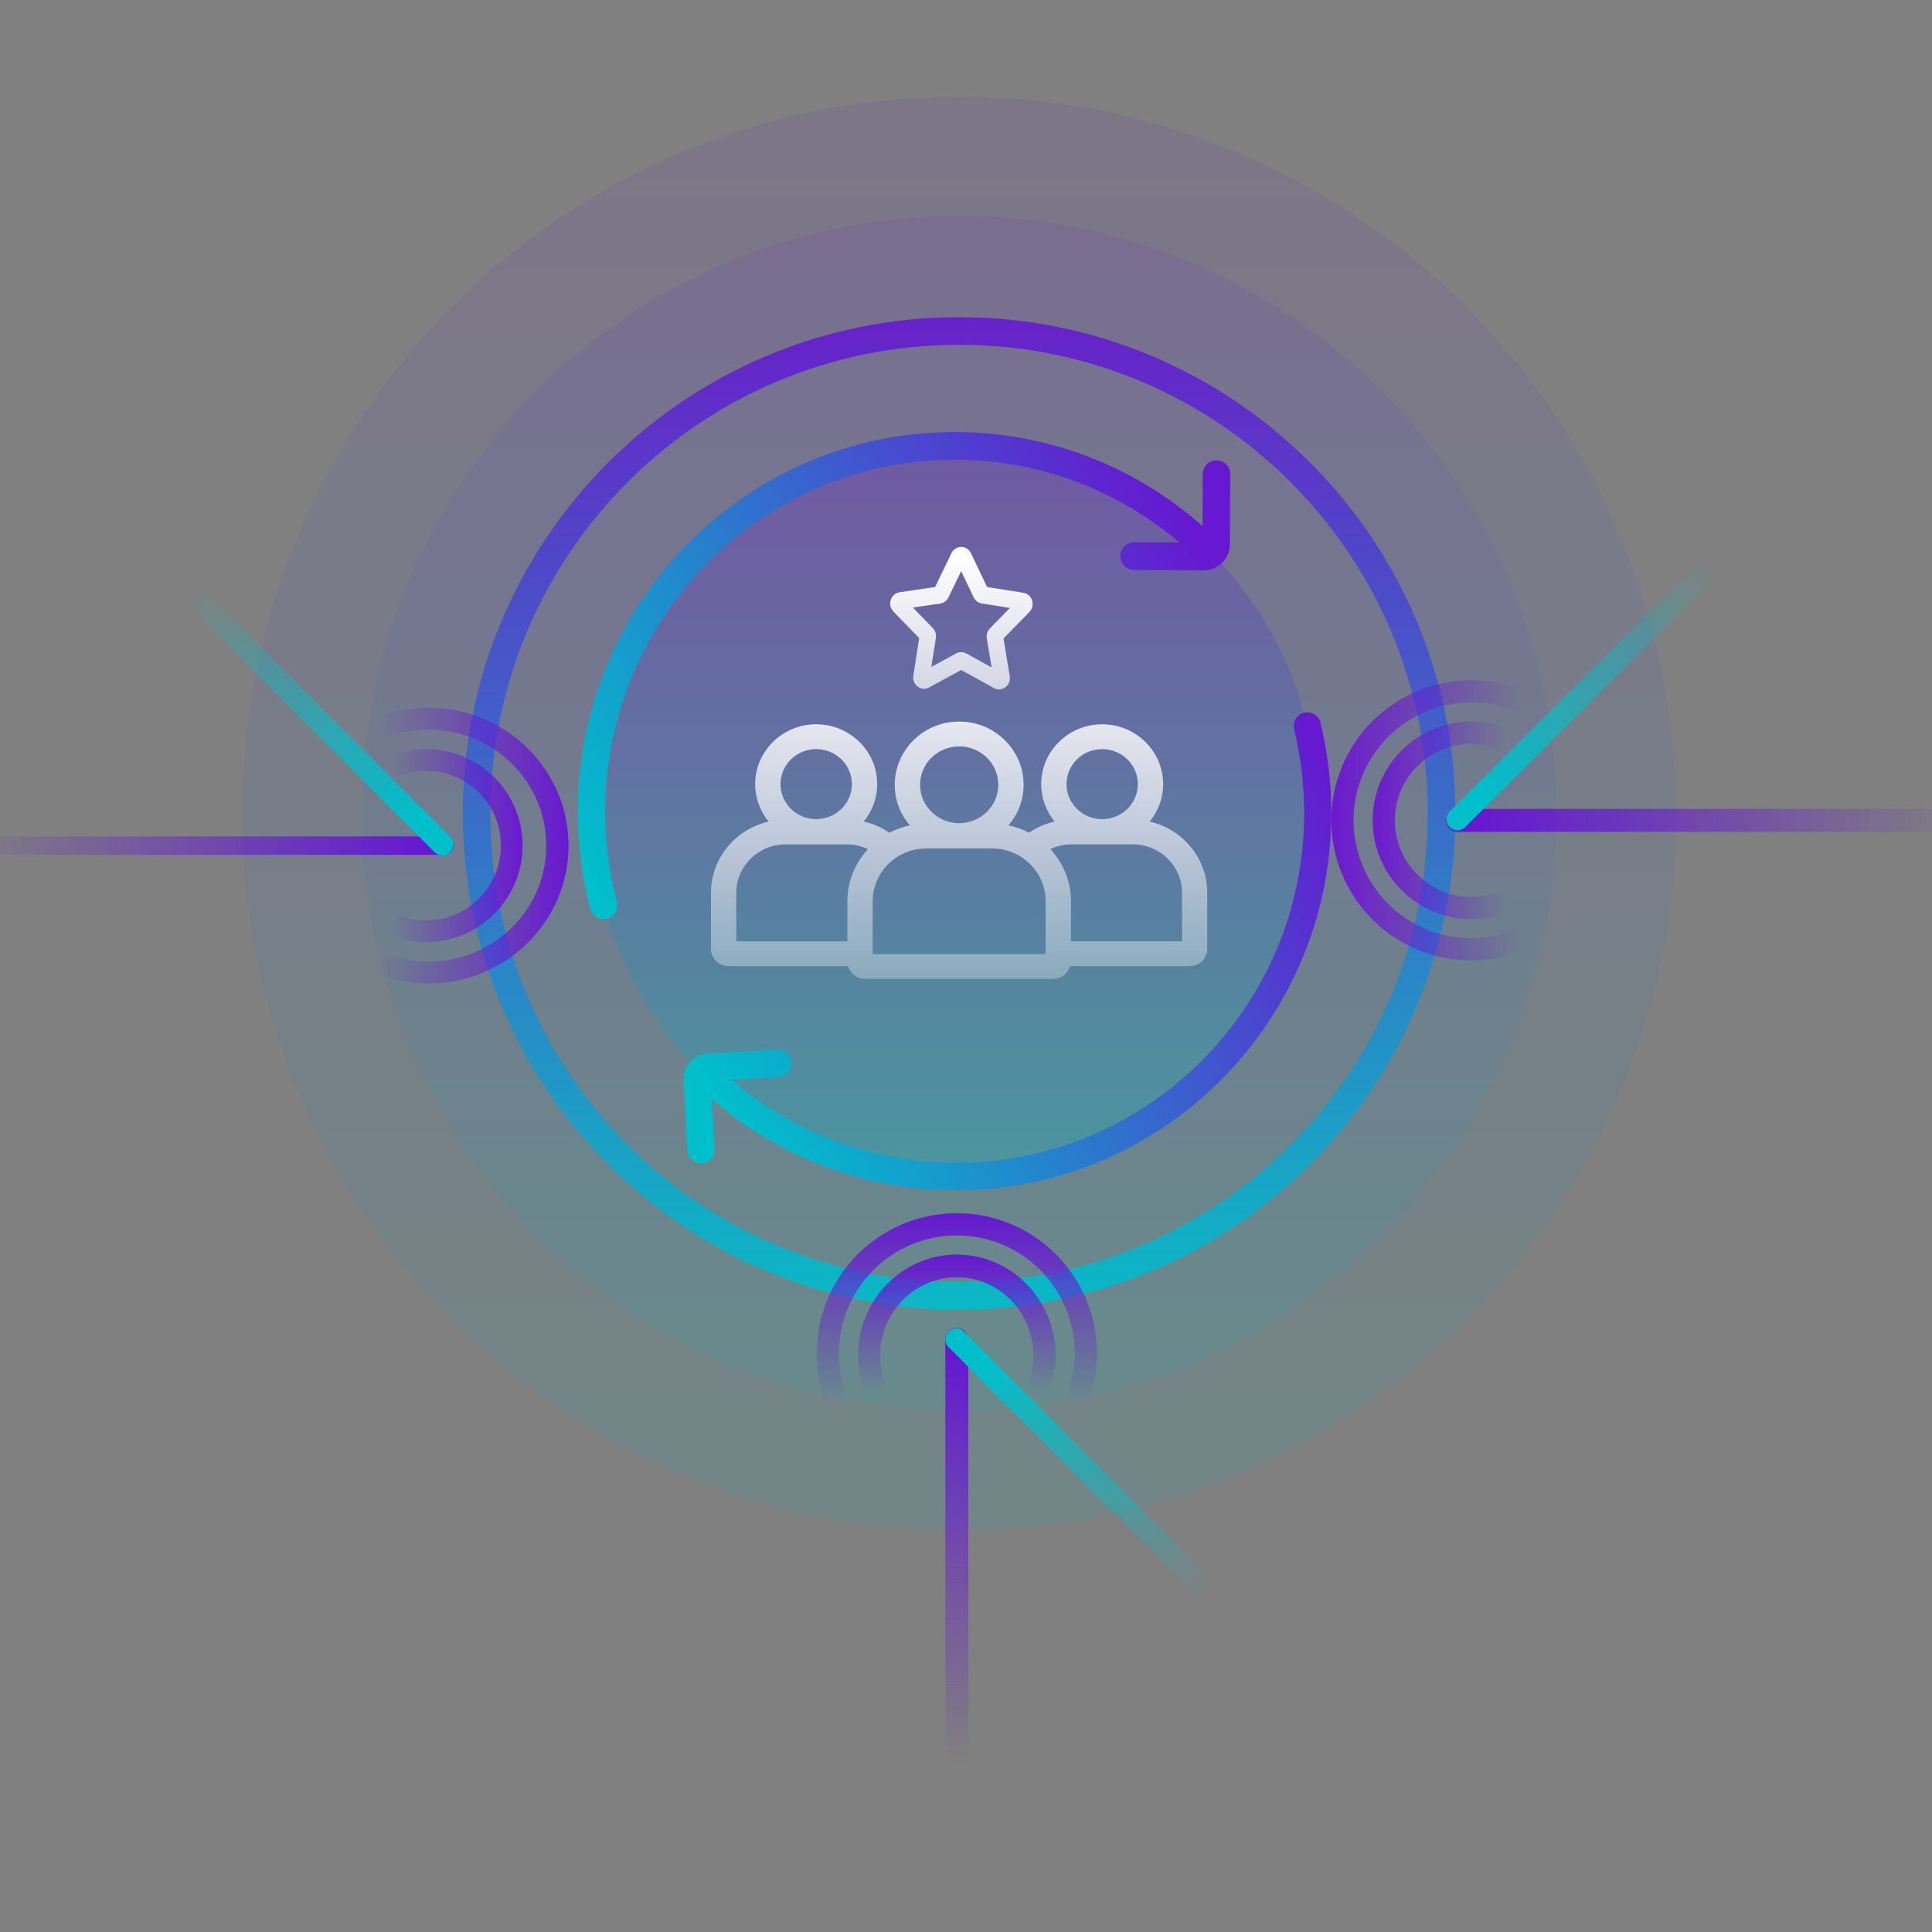
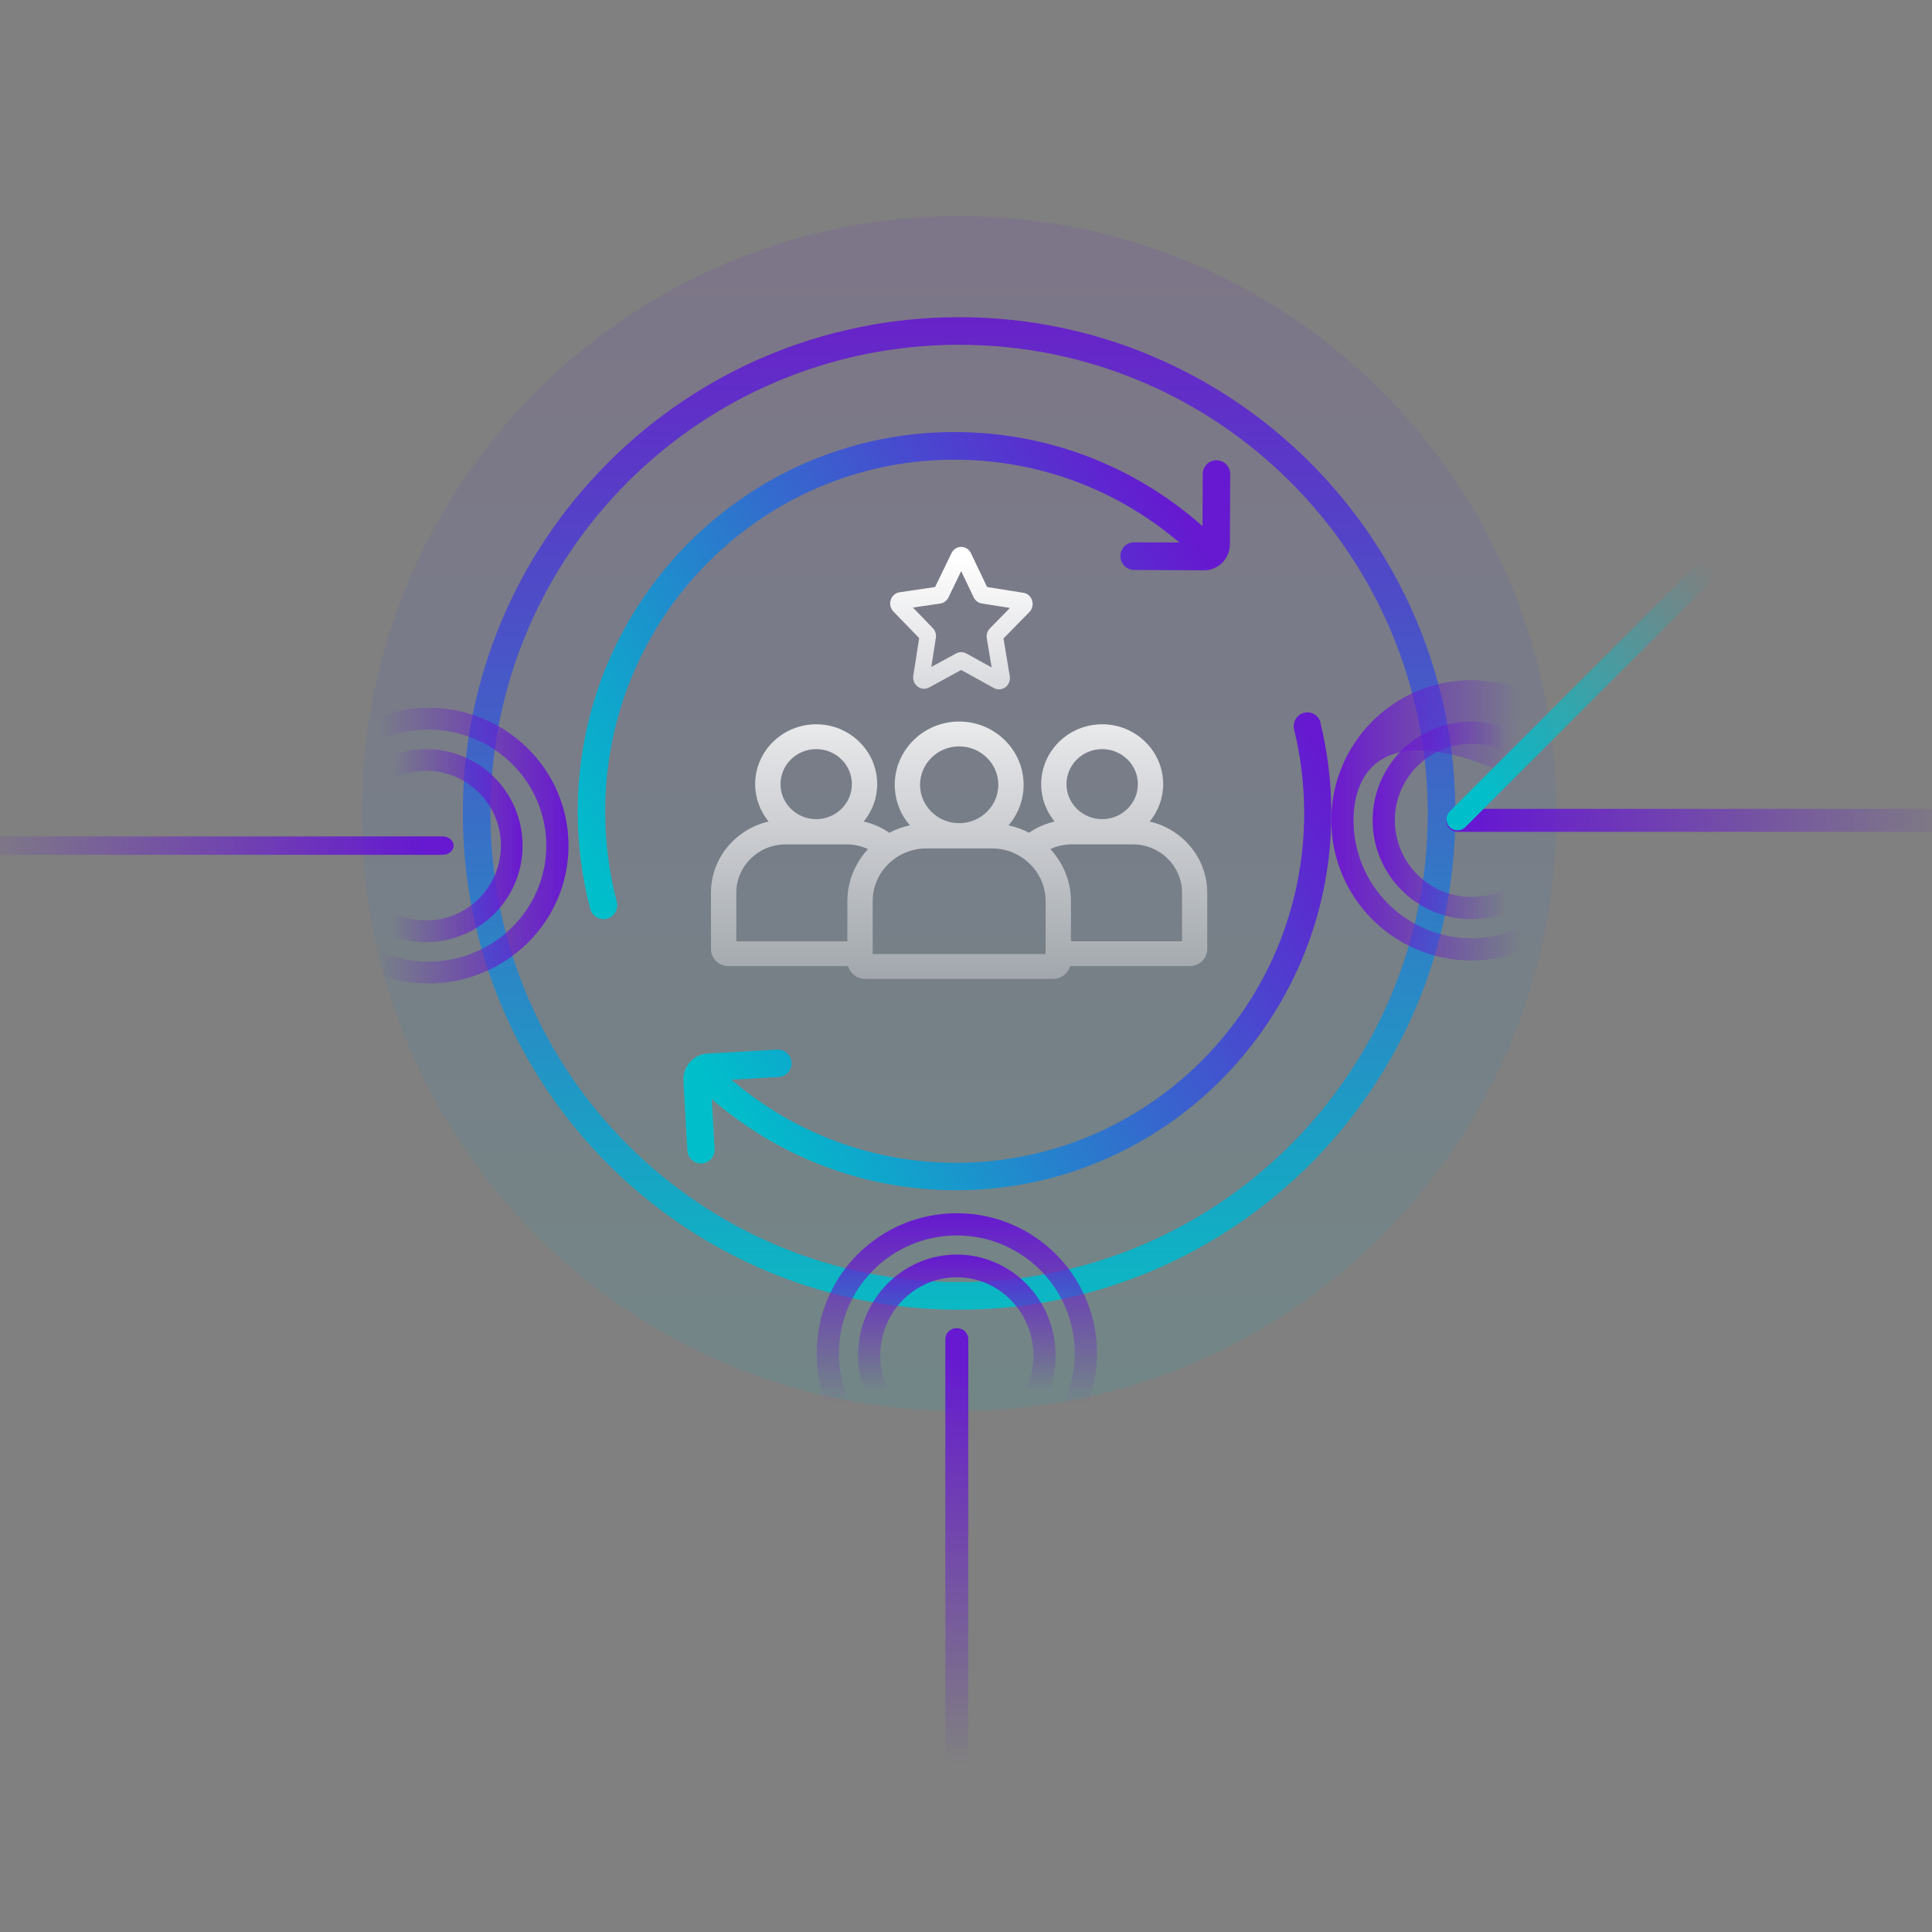
<svg xmlns="http://www.w3.org/2000/svg" width="400" height="400" viewBox="0 0 400 400" fill="none">
  <rect x="0" y="0" width="400" height="400" fill="#808080" stroke="none" />
  <g clip-path="url(#clip0_1928_15495)">
-     <path opacity="0.1" d="M346.987 168.414C346.987 250.381 280.54 316.829 198.573 316.829C116.606 316.829 50.158 250.381 50.158 168.414C50.158 86.447 116.606 20 198.573 20C280.54 20 346.987 86.447 346.987 168.414Z" fill="url(#paint0_linear_1928_15495)" />
    <path opacity="0.1" d="M322.252 168.414C322.252 236.72 266.879 292.093 198.573 292.093C130.267 292.093 74.894 236.72 74.894 168.414C74.894 100.109 130.267 44.736 198.573 44.736C266.879 44.736 322.252 100.109 322.252 168.414Z" fill="url(#paint1_linear_1928_15495)" />
-     <path opacity="0.3" d="M272.78 167.939C272.78 209.71 239.13 243.573 197.621 243.573C156.113 243.573 122.463 209.71 122.463 167.939C122.463 126.167 156.113 92.304 197.621 92.304C239.13 92.304 272.78 126.167 272.78 167.939Z" fill="url(#paint2_linear_1928_15495)" />
    <path opacity="0.9" fill-rule="evenodd" clip-rule="evenodd" d="M198.573 265.446C252.162 265.446 295.604 222.003 295.604 168.414C295.604 114.825 252.162 71.383 198.573 71.383C144.984 71.383 101.541 114.825 101.541 168.414C101.541 222.003 144.984 265.446 198.573 265.446ZM198.573 271.163C255.319 271.163 301.321 225.161 301.321 168.414C301.321 111.668 255.319 65.666 198.573 65.666C141.826 65.666 95.824 111.668 95.824 168.414C95.824 225.161 141.826 271.163 198.573 271.163Z" fill="url(#paint3_linear_1928_15495)" />
    <path fill-rule="evenodd" clip-rule="evenodd" d="M173.684 280.201C173.684 293.684 184.614 304.614 198.097 304.614C211.581 304.614 222.511 293.684 222.511 280.201C222.511 266.718 211.581 255.787 198.097 255.787C184.614 255.787 173.684 266.718 173.684 280.201ZM169.08 280.201C169.08 296.226 182.072 309.218 198.097 309.218C214.123 309.218 227.114 296.226 227.114 280.201C227.114 264.175 214.123 251.184 198.097 251.184C182.072 251.184 169.08 264.175 169.08 280.201Z" fill="url(#paint4_linear_1928_15495)" />
    <path fill-rule="evenodd" clip-rule="evenodd" d="M182.236 280.677C182.236 289.64 189.338 296.906 198.097 296.906C206.857 296.906 213.958 289.64 213.958 280.677C213.958 271.713 206.857 264.447 198.097 264.447C189.338 264.447 182.236 271.713 182.236 280.677ZM177.643 280.677C177.643 292.236 186.8 301.607 198.097 301.607C209.394 301.607 218.552 292.236 218.552 280.677C218.552 269.117 209.394 259.746 198.097 259.746C186.8 259.746 177.643 269.117 177.643 280.677Z" fill="url(#paint5_linear_1928_15495)" />
    <path fill-rule="evenodd" clip-rule="evenodd" d="M200.476 277.254V379.619H195.719V277.254C195.719 275.992 196.784 274.968 198.097 274.968C199.411 274.968 200.476 275.992 200.476 277.254Z" fill="url(#paint6_linear_1928_15495)" />
-     <path fill-rule="evenodd" clip-rule="evenodd" d="M199.644 275.698L264.567 340.62L261.334 343.853L196.411 278.93C195.519 278.037 195.519 276.59 196.411 275.698C197.304 274.805 198.751 274.805 199.644 275.698Z" fill="url(#paint7_linear_1928_15495)" />
-     <path fill-rule="evenodd" clip-rule="evenodd" d="M304.651 194.255C318.134 194.255 329.065 183.325 329.065 169.841C329.065 156.358 318.134 145.428 304.651 145.428C291.168 145.428 280.238 156.358 280.238 169.841C280.238 183.325 291.168 194.255 304.651 194.255ZM304.651 198.858C320.677 198.858 333.668 185.867 333.668 169.841C333.668 153.816 320.677 140.824 304.651 140.824C288.626 140.824 275.634 153.816 275.634 169.841C275.634 185.867 288.626 198.858 304.651 198.858Z" fill="url(#paint8_linear_1928_15495)" />
+     <path fill-rule="evenodd" clip-rule="evenodd" d="M304.651 194.255C318.134 194.255 329.065 183.325 329.065 169.841C291.168 145.428 280.238 156.358 280.238 169.841C280.238 183.325 291.168 194.255 304.651 194.255ZM304.651 198.858C320.677 198.858 333.668 185.867 333.668 169.841C333.668 153.816 320.677 140.824 304.651 140.824C288.626 140.824 275.634 153.816 275.634 169.841C275.634 185.867 288.626 198.858 304.651 198.858Z" fill="url(#paint8_linear_1928_15495)" />
    <path fill-rule="evenodd" clip-rule="evenodd" d="M88.689 199.087C75.206 199.087 64.275 188.336 64.275 175.074C64.275 161.812 75.206 151.061 88.689 151.061C102.172 151.061 113.103 161.812 113.103 175.074C113.103 188.336 102.172 199.087 88.689 199.087ZM88.689 203.615C72.663 203.615 59.672 190.837 59.672 175.074C59.672 159.311 72.663 146.533 88.689 146.533C104.715 146.533 117.706 159.311 117.706 175.074C117.706 190.837 104.715 203.615 88.689 203.615Z" fill="url(#paint9_linear_1928_15495)" />
    <path fill-rule="evenodd" clip-rule="evenodd" d="M304.651 185.702C313.411 185.702 320.512 178.601 320.512 169.842C320.512 161.082 313.411 153.981 304.651 153.981C295.891 153.981 288.79 161.082 288.79 169.842C288.79 178.601 295.891 185.702 304.651 185.702ZM304.651 190.296C315.948 190.296 325.106 181.138 325.106 169.842C325.106 158.545 315.948 149.387 304.651 149.387C293.354 149.387 284.197 158.545 284.197 169.842C284.197 181.138 293.354 190.296 304.651 190.296Z" fill="url(#paint10_linear_1928_15495)" />
    <path fill-rule="evenodd" clip-rule="evenodd" d="M88.214 190.566C79.658 190.566 72.721 183.63 72.721 175.074C72.721 166.518 79.658 159.582 88.214 159.582C96.77 159.582 103.706 166.518 103.706 175.074C103.706 183.63 96.77 190.566 88.214 190.566ZM88.214 195.053C77.18 195.053 68.235 186.108 68.235 175.074C68.235 164.04 77.18 155.095 88.214 155.095C99.248 155.095 108.192 164.04 108.192 175.074C108.192 186.108 99.248 195.053 88.214 195.053Z" fill="url(#paint11_linear_1928_15495)" />
    <path fill-rule="evenodd" clip-rule="evenodd" d="M301.701 167.463H425V172.22H301.701C300.441 172.22 299.419 171.155 299.419 169.842C299.419 168.528 300.441 167.463 301.701 167.463Z" fill="url(#paint12_linear_1928_15495)" />
    <path fill-rule="evenodd" clip-rule="evenodd" d="M91.648 176.977H-25L-25 173.171H91.648C92.904 173.171 93.922 174.023 93.922 175.074C93.922 176.125 92.904 176.977 91.648 176.977Z" fill="url(#paint13_linear_1928_15495)" />
    <path fill-rule="evenodd" clip-rule="evenodd" d="M300.141 168.011L365.064 103.089L368.297 106.321L303.374 171.244C302.481 172.137 301.034 172.137 300.141 171.244C299.249 170.351 299.249 168.904 300.141 168.011Z" fill="url(#paint14_linear_1928_15495)" />
-     <path fill-rule="evenodd" clip-rule="evenodd" d="M93.197 173.193L28.274 108.27L25.042 111.502L89.965 176.425C90.857 177.318 92.305 177.318 93.197 176.425C94.09 175.533 94.09 174.085 93.197 173.193Z" fill="url(#paint15_linear_1928_15495)" />
    <path d="M238.032 170.091C239.772 167.972 240.82 165.277 240.82 162.346C240.82 155.507 235.151 149.953 228.192 149.953C221.234 149.953 215.565 155.517 215.565 162.346C215.565 165.277 216.613 167.972 218.352 170.091C216.456 170.523 214.653 171.305 213.05 172.405C211.73 171.716 210.315 171.202 208.806 170.883C210.755 168.61 211.929 165.679 211.929 162.48C211.929 155.26 205.945 149.387 198.589 149.387C191.232 149.387 185.249 155.26 185.249 162.48C185.249 165.679 186.422 168.61 188.371 170.883C186.873 171.202 185.448 171.716 184.127 172.405C182.524 171.305 180.722 170.523 178.825 170.091C180.564 167.962 181.612 165.277 181.612 162.346C181.612 155.507 175.943 149.953 168.985 149.953C162.027 149.953 156.347 155.517 156.347 162.346C156.347 165.277 157.395 167.972 159.135 170.091C152.302 171.665 147.199 177.671 147.199 184.84V196.483C147.199 198.437 148.813 200.021 150.804 200.021H175.587C176.016 201.543 177.431 202.664 179.108 202.664H218.038C219.725 202.664 221.129 201.543 221.559 200.021H246.342C248.333 200.021 249.947 198.437 249.947 196.483V184.84C249.947 177.671 244.844 171.654 238.011 170.091H238.032ZM228.192 155.095C232.269 155.095 235.58 158.345 235.58 162.346C235.58 166.347 232.269 169.597 228.192 169.597C224.116 169.597 220.805 166.347 220.805 162.346C220.805 158.345 224.116 155.095 228.192 155.095ZM198.589 154.53C203.053 154.53 206.689 158.098 206.689 162.48C206.689 166.861 203.053 170.43 198.589 170.43C194.125 170.43 190.488 166.861 190.488 162.48C190.488 158.098 194.125 154.53 198.589 154.53ZM168.985 155.095C173.061 155.095 176.373 158.345 176.373 162.346C176.373 166.347 173.061 169.597 168.985 169.597C164.909 169.597 161.597 166.347 161.597 162.346C161.597 158.345 164.909 155.095 168.985 155.095ZM152.438 184.84C152.438 179.317 157.018 174.822 162.645 174.822H175.304C176.844 174.822 178.343 175.161 179.705 175.809C177.064 178.658 175.44 182.433 175.44 186.588V194.888H152.438V184.85V184.84ZM180.68 186.578C180.68 180.561 185.668 175.655 191.809 175.655H205.369C207.653 175.655 209.78 176.334 211.551 177.506C211.635 177.578 211.719 177.64 211.813 177.692C214.643 179.677 216.487 182.916 216.487 186.578V197.1C216.466 197.213 216.456 197.336 216.456 197.449C216.456 197.47 216.456 197.501 216.456 197.521H180.68V186.578ZM244.729 194.878H221.727V186.578C221.727 182.433 220.102 178.658 217.462 175.799C218.824 175.161 220.322 174.812 221.863 174.812H234.522C240.149 174.812 244.729 179.306 244.729 184.83V194.868V194.878Z" fill="url(#paint16_linear_1928_15495)" />
    <path d="M251.864 95.287H251.853C250.285 95.287 249.024 96.557 249.013 98.136L248.968 108.928C234.735 96.34 216.696 89.45 197.59 89.45C154.595 89.45 119.609 124.698 119.609 168.026C119.609 174.846 120.484 181.621 122.199 188.167C122.54 189.449 123.687 190.296 124.948 190.296C125.186 190.296 125.436 190.262 125.675 190.204C127.185 189.804 128.094 188.236 127.697 186.702C126.106 180.637 125.3 174.354 125.3 168.026C125.288 127.857 157.73 95.172 197.59 95.172C214.833 95.172 231.156 101.226 244.174 112.327L234.814 112.281H234.803C233.235 112.281 231.974 113.552 231.963 115.131C231.963 116.71 233.224 117.992 234.791 118.003L249.274 118.072H249.297C252.228 118.072 254.613 115.68 254.636 112.728L254.704 98.171C254.704 96.591 253.443 95.31 251.876 95.298L251.864 95.287Z" fill="url(#paint17_linear_1928_15495)" />
    <path d="M273.429 149.648C273.055 148.124 271.517 147.192 270.001 147.567C268.486 147.942 267.558 149.477 267.932 151.012C269.312 156.663 270.013 162.496 270.013 168.374C270.013 208.282 237.709 240.742 198.008 240.742C180.748 240.742 164.426 234.659 151.43 223.54L161.226 222.983C162.786 222.892 163.974 221.55 163.884 219.981C163.793 218.412 162.458 217.218 160.897 217.309L146.499 218.128C143.581 218.298 141.33 220.822 141.499 223.756L142.314 238.195C142.404 239.708 143.649 240.879 145.13 240.879C145.187 240.879 145.243 240.879 145.289 240.879C146.849 240.788 148.037 239.446 147.947 237.877L147.358 227.542C161.44 239.742 179.198 246.427 197.974 246.427C240.797 246.427 275.634 211.408 275.634 168.374C275.634 162.041 274.876 155.742 273.383 149.659L273.429 149.648Z" fill="url(#paint18_linear_1928_15495)" />
    <path fill-rule="evenodd" clip-rule="evenodd" d="M199 118.249L201.583 123.663L201.586 123.67C201.92 124.362 202.534 124.806 203.217 124.935L203.241 124.939L209.096 125.869L204.959 130.092C204.406 130.643 204.18 131.44 204.309 132.182L205.307 138.188L200.042 135.279L200.023 135.269C199.437 134.965 198.66 134.89 197.942 135.29L192.82 138.088L193.762 132.052L193.764 132.036C193.862 131.322 193.641 130.571 193.124 130.035L189.009 125.791L194.672 124.955C195.417 124.847 196.034 124.365 196.362 123.72L196.559 123.332V123.296L199 118.249ZM190.788 139.198C190.79 139.197 190.791 139.196 190.793 139.195L190.788 139.198ZM210.736 124.194C210.738 124.192 210.74 124.19 210.742 124.188L210.736 124.194ZM201.028 114.538C200.211 112.815 197.831 112.789 196.991 114.527L196.99 114.529L193.6 121.538L186.244 122.625L186.239 122.626C184.402 122.903 183.649 125.24 184.968 126.607L184.971 126.611L190.305 132.112L189.095 139.875L189.094 139.877C188.789 141.823 190.757 143.216 192.376 142.328L192.379 142.326L199 138.71L205.78 142.457L205.788 142.462C207.404 143.333 209.394 141.945 209.057 139.975L207.763 132.188L213.113 126.726C213.115 126.725 213.116 126.724 213.118 126.722C214.43 125.39 213.739 123.017 211.874 122.73L204.368 121.538L201.03 114.542C201.03 114.542 201.029 114.54 201.028 114.538Z" fill="url(#paint19_linear_1928_15495)" />
  </g>
  <defs>
    <linearGradient id="paint0_linear_1928_15495" x1="198.573" y1="20" x2="198.573" y2="316.829" gradientUnits="userSpaceOnUse">
      <stop stop-color="#6619D0" />
      <stop offset="1" stop-color="#00BFCB" />
    </linearGradient>
    <linearGradient id="paint1_linear_1928_15495" x1="198.573" y1="44.736" x2="198.573" y2="292.093" gradientUnits="userSpaceOnUse">
      <stop stop-color="#6619D0" />
      <stop offset="1" stop-color="#00BFCB" />
    </linearGradient>
    <linearGradient id="paint2_linear_1928_15495" x1="197.621" y1="92.304" x2="197.621" y2="243.573" gradientUnits="userSpaceOnUse">
      <stop stop-color="#6619D0" />
      <stop offset="1" stop-color="#00BFCB" />
    </linearGradient>
    <linearGradient id="paint3_linear_1928_15495" x1="198.573" y1="65.666" x2="198.573" y2="271.163" gradientUnits="userSpaceOnUse">
      <stop stop-color="#6619D0" />
      <stop offset="1" stop-color="#00BFCB" />
    </linearGradient>
    <linearGradient id="paint4_linear_1928_15495" x1="198.097" y1="251.184" x2="198.097" y2="290.442" gradientUnits="userSpaceOnUse">
      <stop stop-color="#6619D0" />
      <stop offset="1" stop-color="#6619D0" stop-opacity="0" />
    </linearGradient>
    <linearGradient id="paint5_linear_1928_15495" x1="198.097" y1="259.746" x2="198.097" y2="288.064" gradientUnits="userSpaceOnUse">
      <stop stop-color="#6619D0" />
      <stop offset="1" stop-color="#6619D0" stop-opacity="0" />
    </linearGradient>
    <linearGradient id="paint6_linear_1928_15495" x1="198.097" y1="280.797" x2="198.097" y2="365.052" gradientUnits="userSpaceOnUse">
      <stop stop-color="#6619D0" />
      <stop offset="1" stop-color="#6619D0" stop-opacity="0" />
    </linearGradient>
    <linearGradient id="paint7_linear_1928_15495" x1="250.361" y1="329.647" x2="202.478" y2="281.765" gradientUnits="userSpaceOnUse">
      <stop stop-color="#00BFCB" stop-opacity="0" />
      <stop offset="1" stop-color="#00BFCB" />
    </linearGradient>
    <linearGradient id="paint8_linear_1928_15495" x1="275.634" y1="169.841" x2="314.892" y2="169.841" gradientUnits="userSpaceOnUse">
      <stop stop-color="#6D19D0" />
      <stop offset="1" stop-color="#6619D0" stop-opacity="0" />
    </linearGradient>
    <linearGradient id="paint9_linear_1928_15495" x1="117.706" y1="175.074" x2="78.448" y2="175.074" gradientUnits="userSpaceOnUse">
      <stop stop-color="#6919D0" />
      <stop offset="1" stop-color="#6619D0" stop-opacity="0" />
    </linearGradient>
    <linearGradient id="paint10_linear_1928_15495" x1="284.197" y1="169.842" x2="311.87" y2="169.842" gradientUnits="userSpaceOnUse">
      <stop stop-color="#6D19D0" />
      <stop offset="1" stop-color="#6619D0" stop-opacity="0" />
    </linearGradient>
    <linearGradient id="paint11_linear_1928_15495" x1="108.192" y1="175.074" x2="81.162" y2="175.074" gradientUnits="userSpaceOnUse">
      <stop stop-color="#6919D0" />
      <stop offset="1" stop-color="#6619D0" stop-opacity="0" />
    </linearGradient>
    <linearGradient id="paint12_linear_1928_15495" x1="305.969" y1="169.842" x2="407.454" y2="169.842" gradientUnits="userSpaceOnUse">
      <stop stop-color="#6619D0" />
      <stop offset="1" stop-color="#6619D0" stop-opacity="0" />
    </linearGradient>
    <linearGradient id="paint13_linear_1928_15495" x1="87.61" y1="175.074" x2="-8.4" y2="175.074" gradientUnits="userSpaceOnUse">
      <stop stop-color="#6619D0" />
      <stop offset="1" stop-color="#6619D0" stop-opacity="0" />
    </linearGradient>
    <linearGradient id="paint14_linear_1928_15495" x1="354.091" y1="117.295" x2="306.208" y2="165.177" gradientUnits="userSpaceOnUse">
      <stop stop-color="#00BFCB" stop-opacity="0" />
      <stop offset="1" stop-color="#00BFCB" />
    </linearGradient>
    <linearGradient id="paint15_linear_1928_15495" x1="39.248" y1="122.476" x2="87.13" y2="170.358" gradientUnits="userSpaceOnUse">
      <stop stop-color="#00BFCB" stop-opacity="0" />
      <stop offset="1" stop-color="#00BFCB" />
    </linearGradient>
    <linearGradient id="paint16_linear_1928_15495" x1="198.573" y1="133.445" x2="198.573" y2="233.211" gradientUnits="userSpaceOnUse">
      <stop stop-color="white" />
      <stop offset="1" stop-color="white" stop-opacity="0" />
    </linearGradient>
    <linearGradient id="paint17_linear_1928_15495" x1="248.536" y1="112.911" x2="123.683" y2="185.343" gradientUnits="userSpaceOnUse">
      <stop stop-color="#6619D0" />
      <stop offset="1" stop-color="#00BFCB" />
    </linearGradient>
    <linearGradient id="paint18_linear_1928_15495" x1="269.673" y1="148.863" x2="144.921" y2="222.198" gradientUnits="userSpaceOnUse">
      <stop stop-color="#6619D0" />
      <stop offset="1" stop-color="#00BFCB" />
    </linearGradient>
    <linearGradient id="paint19_linear_1928_15495" x1="199.05" y1="115.004" x2="199.05" y2="214.691" gradientUnits="userSpaceOnUse">
      <stop stop-color="white" />
      <stop offset="1" stop-color="white" stop-opacity="0" />
    </linearGradient>
    <clipPath id="clip0_1928_15495">
      <rect width="400" height="400" fill="white" />
    </clipPath>
  </defs>
</svg>